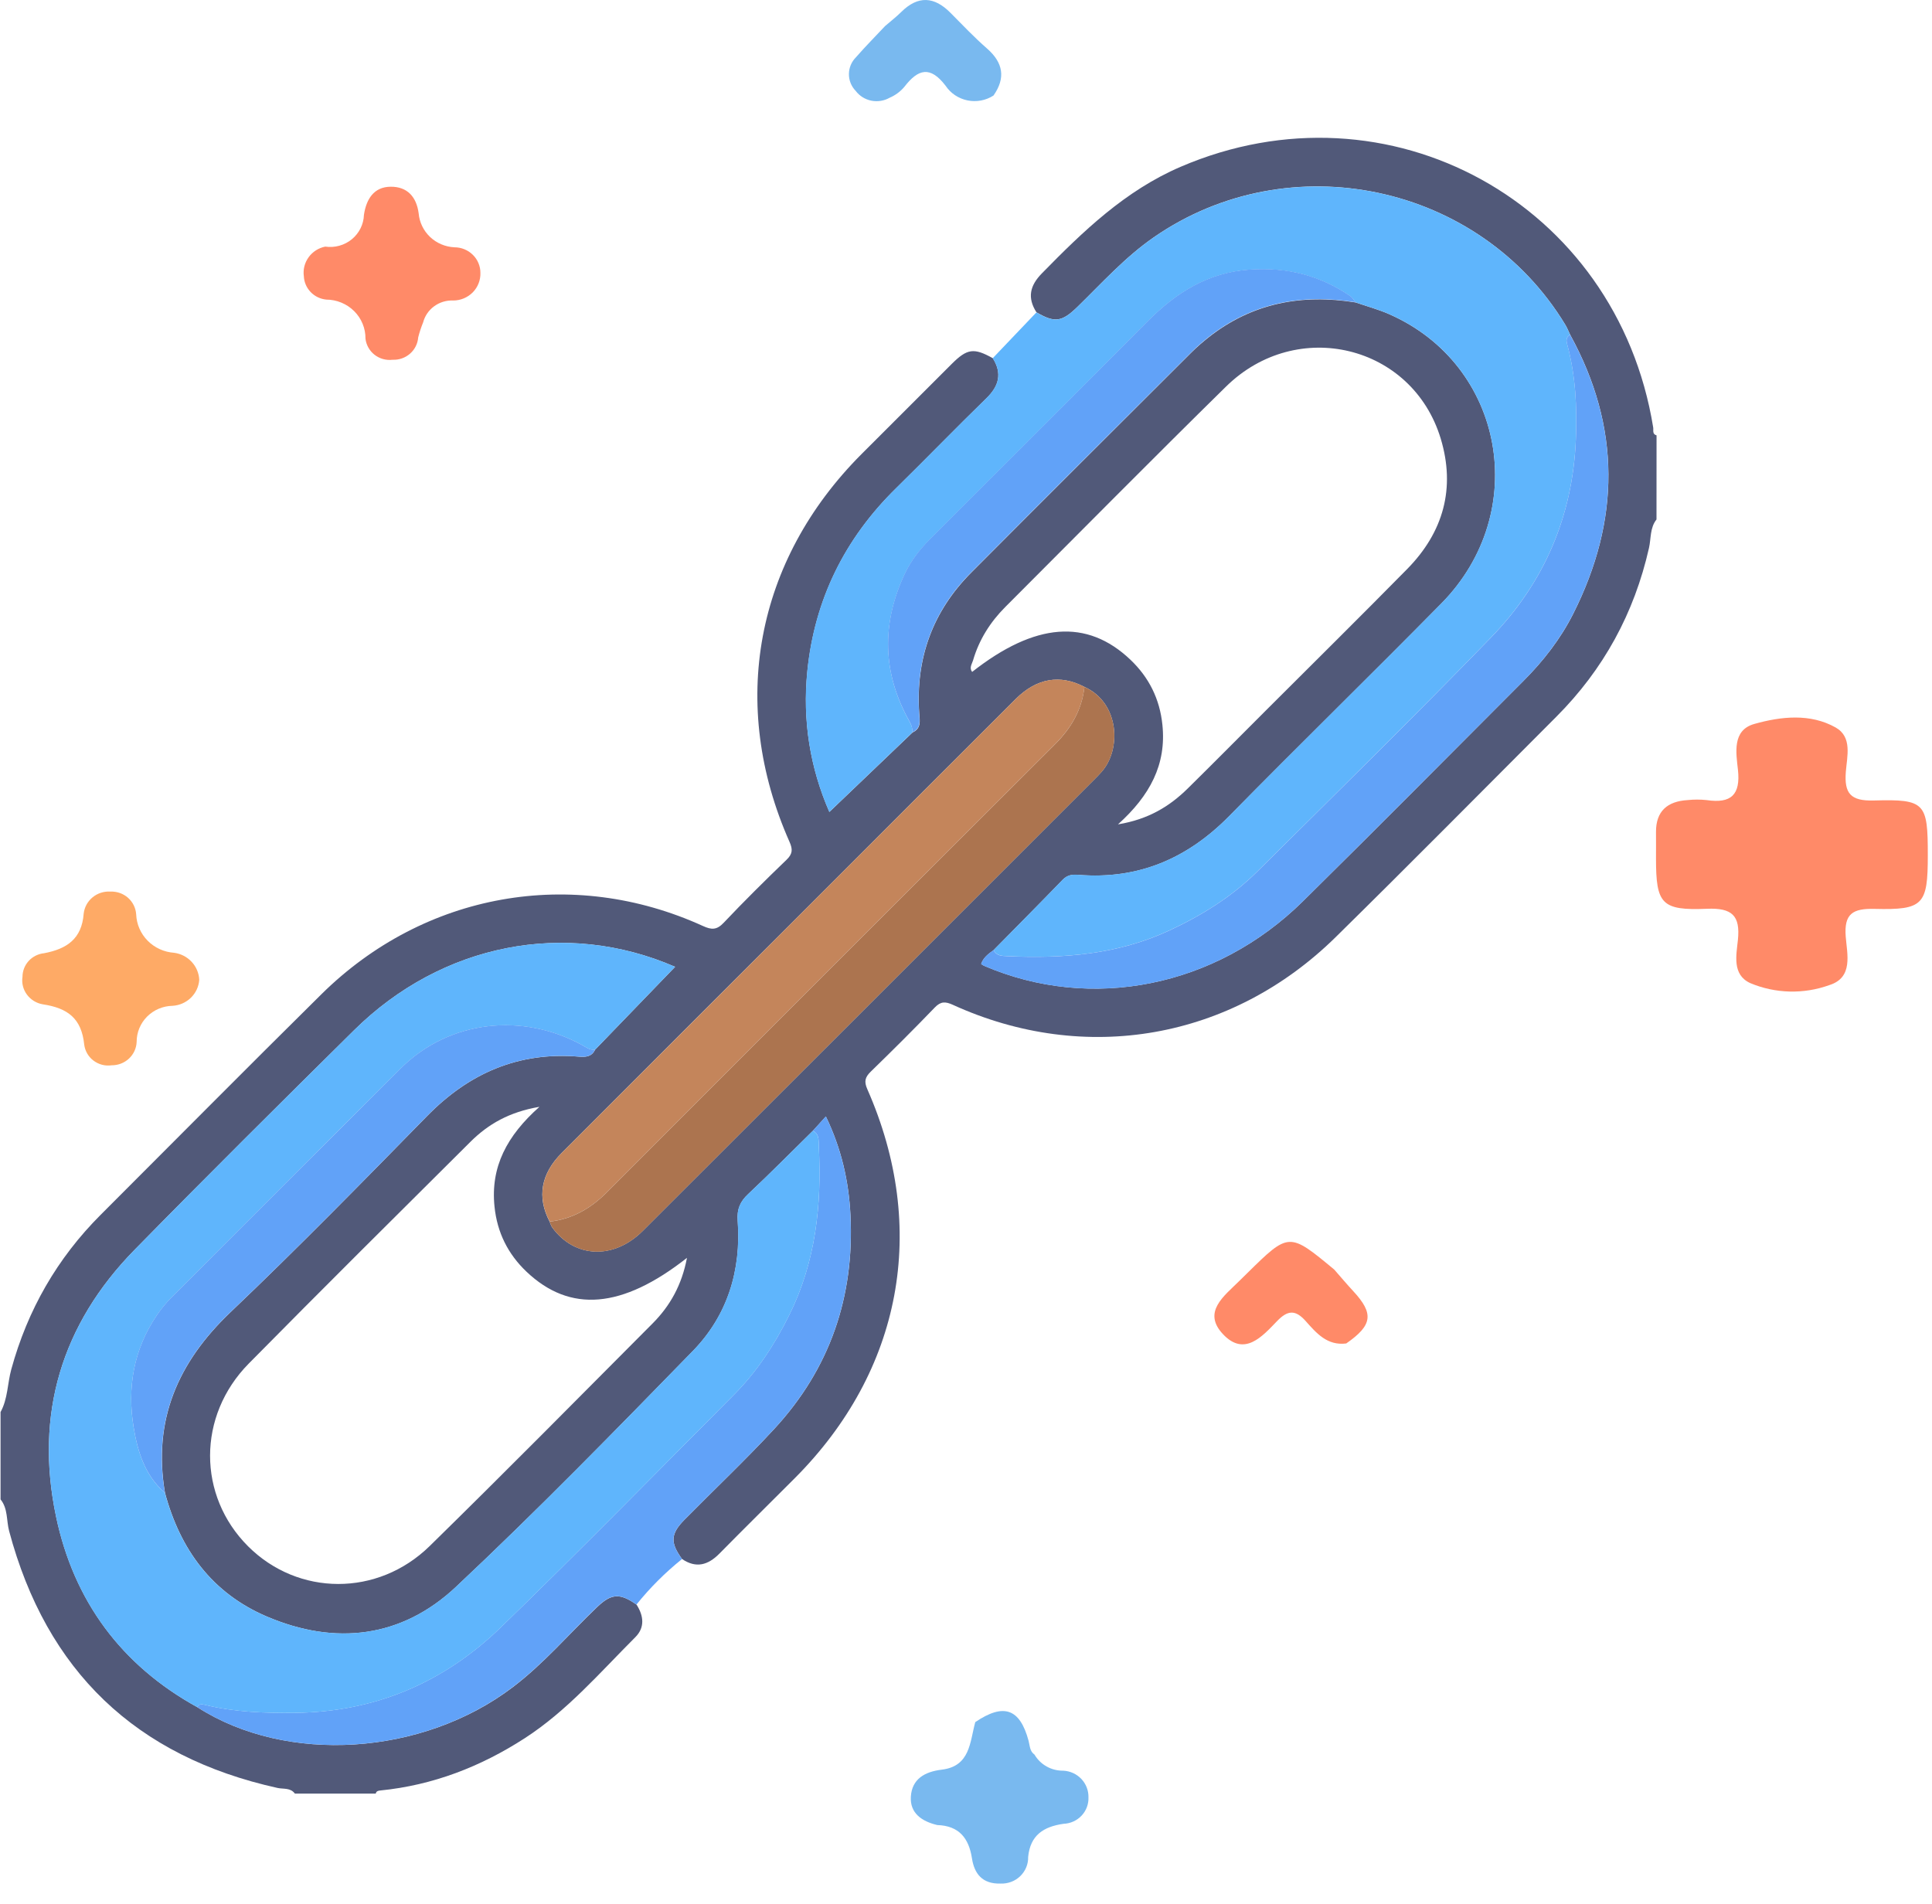
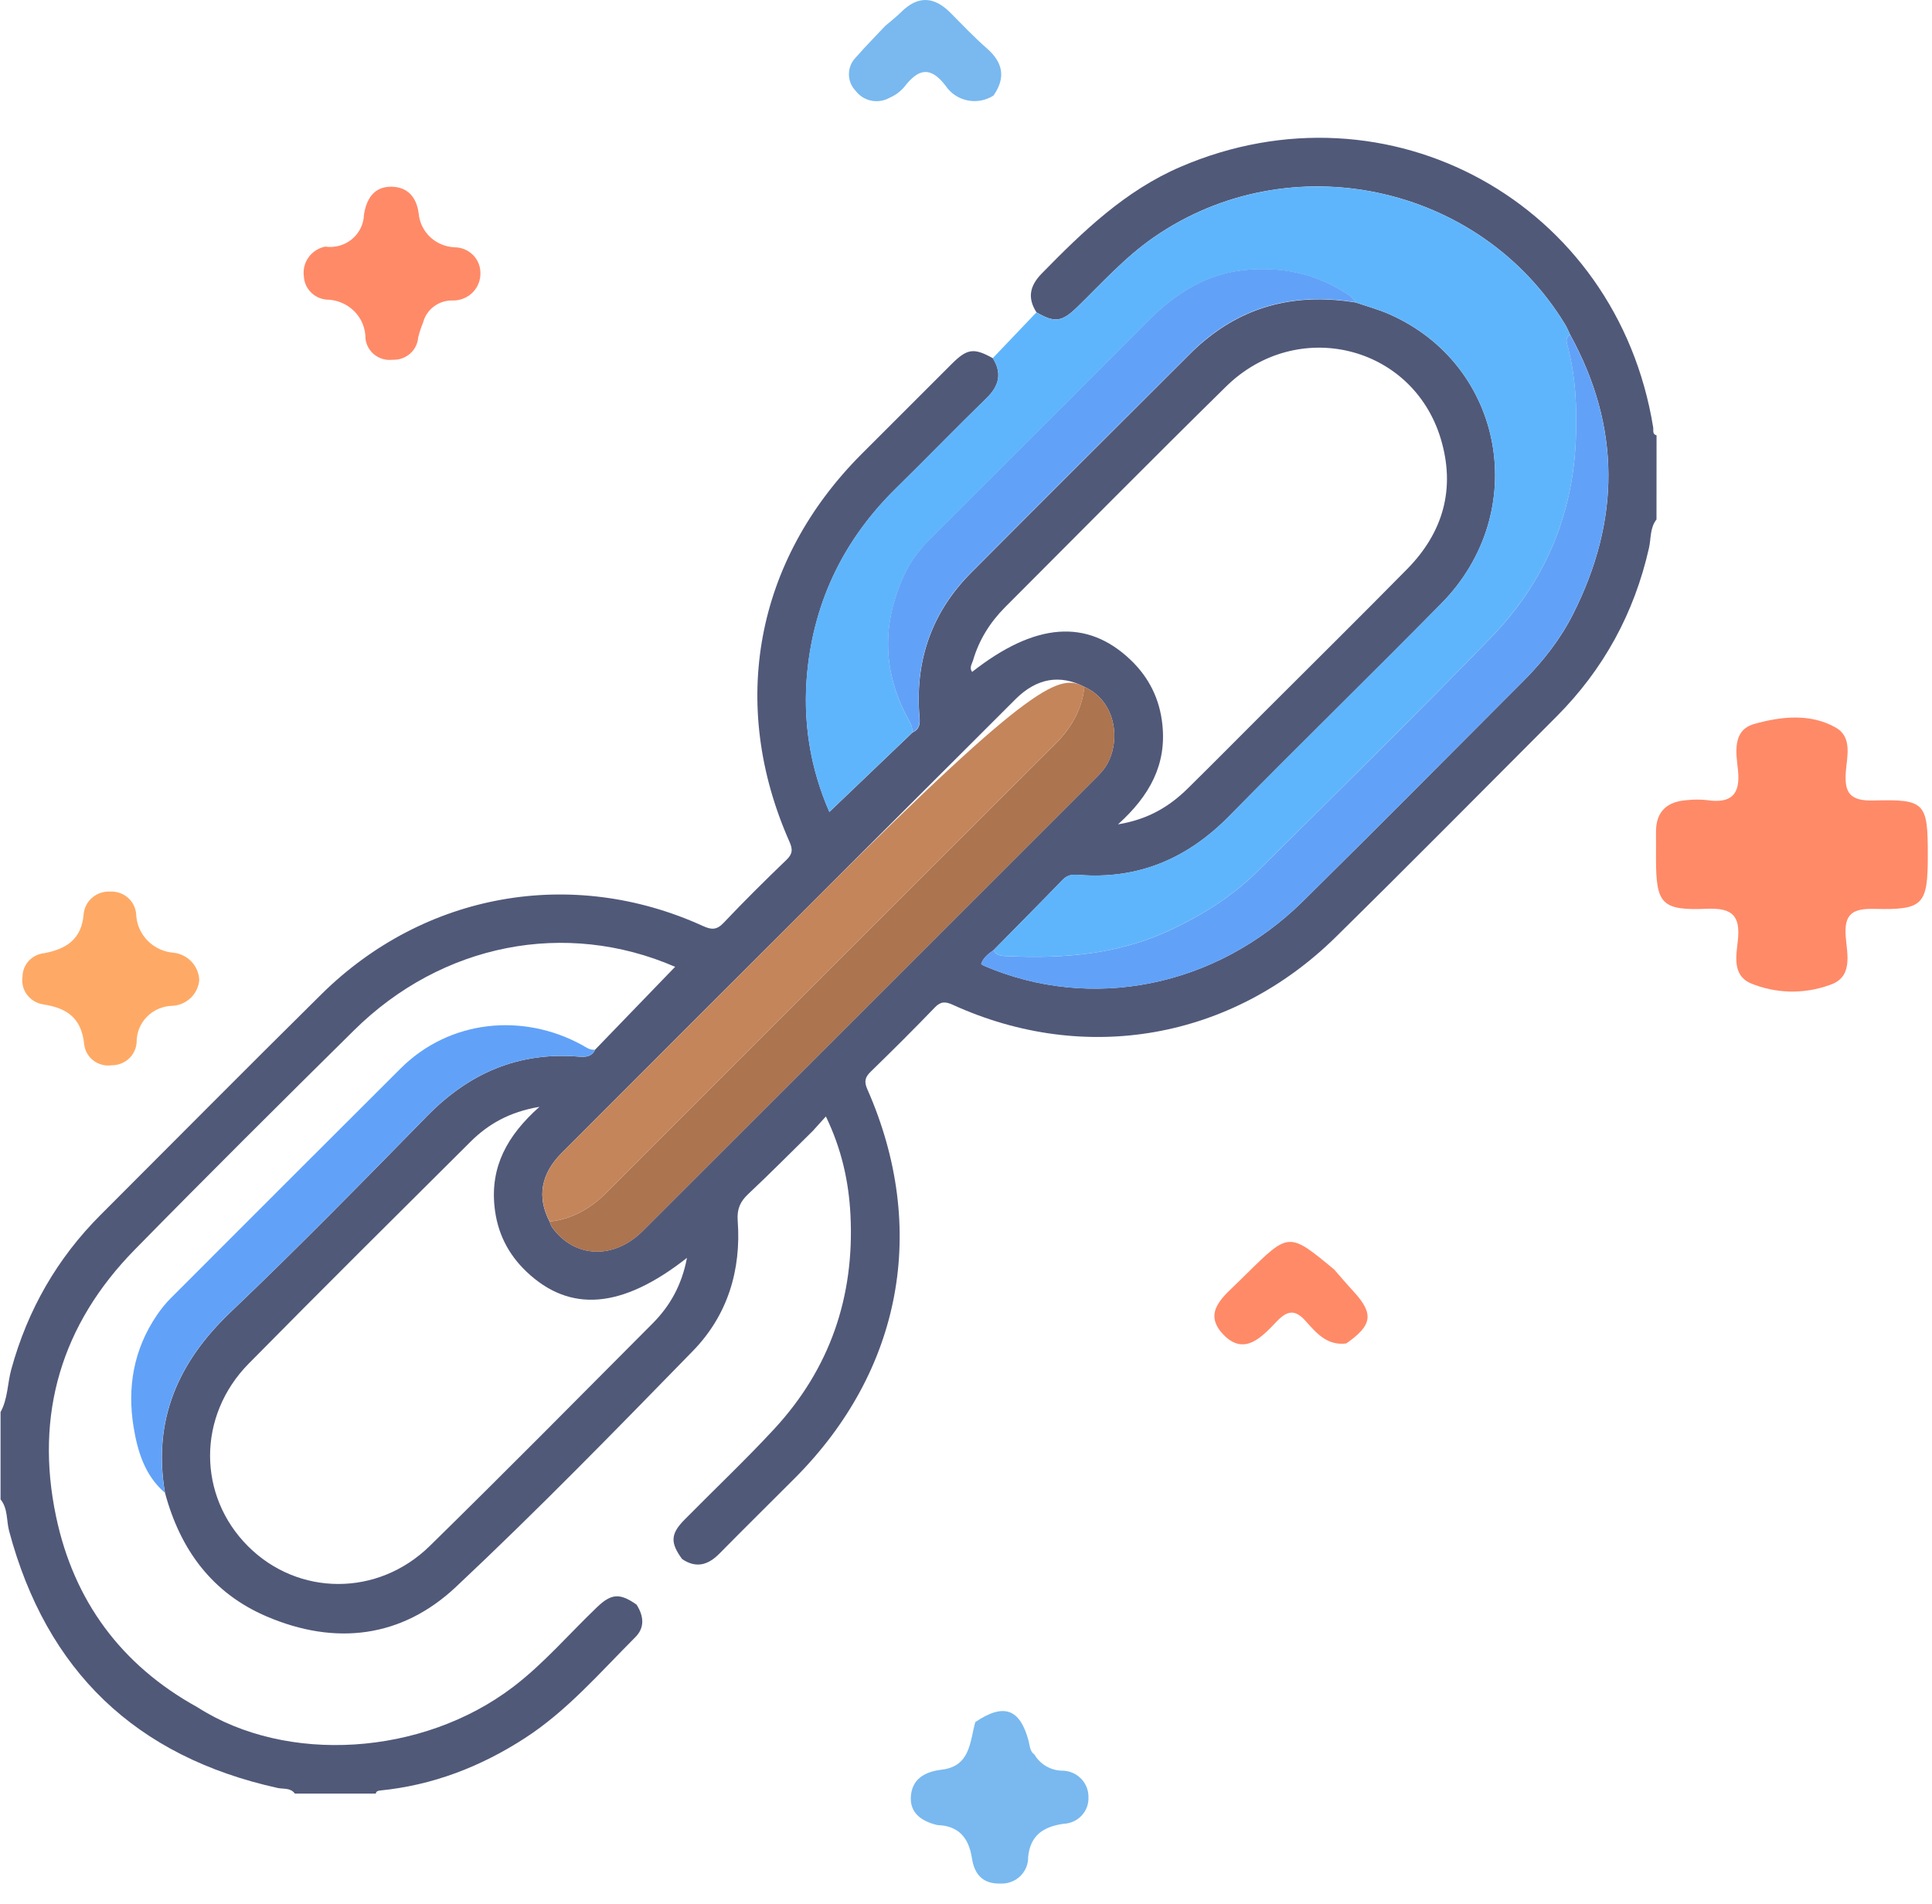
<svg xmlns="http://www.w3.org/2000/svg" width="70" height="69" viewBox="0 0 70 69" fill="none">
  <path d="M33.957 66.131C33.401 65.998 32.963 65.703 33.002 65.099C33.043 64.468 33.495 64.2 34.122 64.124C35.157 64 35.139 63.118 35.336 62.401C36.364 61.705 36.951 61.906 37.267 63.077C37.316 63.257 37.306 63.455 37.482 63.579C37.587 63.759 37.74 63.908 37.923 64.01C38.107 64.113 38.316 64.165 38.527 64.161C38.776 64.174 39.011 64.282 39.181 64.462C39.35 64.642 39.442 64.88 39.437 65.126C39.442 65.247 39.422 65.368 39.38 65.482C39.337 65.596 39.272 65.701 39.188 65.79C39.104 65.879 39.003 65.951 38.891 66.002C38.779 66.053 38.657 66.081 38.534 66.086C37.816 66.189 37.331 66.492 37.252 67.284C37.256 67.413 37.232 67.542 37.183 67.662C37.134 67.782 37.06 67.891 36.966 67.982C36.872 68.073 36.76 68.144 36.637 68.19C36.514 68.236 36.383 68.257 36.251 68.252C35.593 68.269 35.302 67.9 35.215 67.333C35.102 66.606 34.748 66.156 33.957 66.131Z" fill="#79B9EF" />
  <path d="M48.776 48.681C48.082 48.768 47.692 48.3 47.305 47.867C46.932 47.448 46.652 47.475 46.27 47.871C45.732 48.43 45.085 49.169 44.31 48.343C43.551 47.535 44.357 46.959 44.905 46.413C44.997 46.322 45.091 46.231 45.183 46.14C46.703 44.644 46.703 44.644 48.342 46.003C48.572 46.266 48.797 46.532 49.034 46.789C49.785 47.6 49.728 48.021 48.776 48.681Z" fill="#FF8A68" />
  <path d="M7.219 35.504C7.202 35.75 7.094 35.981 6.916 36.154C6.738 36.327 6.502 36.431 6.252 36.446C5.903 36.452 5.572 36.593 5.328 36.838C5.085 37.083 4.95 37.412 4.951 37.754C4.942 37.983 4.842 38.2 4.673 38.358C4.504 38.516 4.279 38.603 4.045 38.601C3.929 38.618 3.812 38.611 3.698 38.582C3.585 38.552 3.479 38.501 3.387 38.431C3.294 38.361 3.217 38.273 3.159 38.173C3.102 38.073 3.065 37.963 3.051 37.849C2.954 36.903 2.454 36.529 1.553 36.392C1.321 36.354 1.114 36.227 0.976 36.04C0.837 35.853 0.78 35.62 0.815 35.392C0.816 35.18 0.897 34.975 1.041 34.818C1.186 34.661 1.385 34.562 1.599 34.54C2.416 34.385 2.964 34.024 3.032 33.106C3.058 32.875 3.173 32.664 3.354 32.515C3.534 32.366 3.766 32.292 4.001 32.307C4.236 32.297 4.465 32.378 4.639 32.532C4.813 32.687 4.919 32.902 4.934 33.132C4.948 33.49 5.096 33.829 5.349 34.086C5.602 34.343 5.943 34.499 6.306 34.524C6.551 34.556 6.776 34.672 6.943 34.851C7.11 35.03 7.208 35.261 7.219 35.504Z" fill="#FEAA66" />
  <path d="M32.068 0.944C32.264 0.774 32.471 0.615 32.654 0.434C33.264 -0.169 33.85 -0.129 34.438 0.465C34.872 0.904 35.299 1.353 35.763 1.759C36.35 2.274 36.441 2.825 35.997 3.461C35.86 3.55 35.706 3.611 35.544 3.642C35.382 3.672 35.215 3.671 35.054 3.638C34.893 3.605 34.74 3.541 34.603 3.45C34.467 3.359 34.351 3.242 34.26 3.106C33.704 2.378 33.266 2.5 32.772 3.14C32.627 3.315 32.442 3.452 32.232 3.542C32.032 3.656 31.796 3.693 31.569 3.648C31.343 3.602 31.141 3.476 31.003 3.293C30.843 3.128 30.755 2.908 30.758 2.68C30.76 2.452 30.853 2.234 31.016 2.072C31.353 1.686 31.716 1.32 32.068 0.944Z" fill="#79B9EF" />
  <path d="M11.783 8.936C11.954 8.961 12.128 8.95 12.294 8.904C12.46 8.858 12.615 8.779 12.747 8.67C12.88 8.561 12.987 8.426 13.063 8.274C13.139 8.121 13.181 7.955 13.186 7.785C13.271 7.222 13.541 6.768 14.159 6.766C14.745 6.763 15.088 7.118 15.169 7.731C15.197 8.055 15.343 8.359 15.582 8.586C15.82 8.812 16.134 8.945 16.466 8.961C16.589 8.961 16.712 8.985 16.826 9.032C16.94 9.078 17.044 9.147 17.131 9.233C17.219 9.319 17.288 9.421 17.335 9.533C17.382 9.646 17.407 9.766 17.406 9.888C17.41 10.017 17.388 10.147 17.34 10.268C17.293 10.389 17.221 10.5 17.129 10.594C17.037 10.687 16.926 10.761 16.805 10.812C16.683 10.863 16.552 10.889 16.42 10.889C16.173 10.878 15.931 10.952 15.733 11.096C15.534 11.24 15.393 11.447 15.331 11.681C15.259 11.858 15.199 12.04 15.152 12.225C15.135 12.453 15.029 12.665 14.855 12.816C14.682 12.968 14.455 13.047 14.223 13.036C14.107 13.05 13.99 13.041 13.878 13.01C13.766 12.979 13.662 12.926 13.57 12.855C13.479 12.784 13.403 12.695 13.347 12.595C13.291 12.495 13.255 12.385 13.242 12.272C13.244 12.087 13.209 11.904 13.138 11.732C13.068 11.561 12.964 11.405 12.832 11.274C12.7 11.142 12.543 11.038 12.369 10.966C12.196 10.894 12.01 10.857 11.822 10.856C11.606 10.835 11.405 10.738 11.256 10.583C11.107 10.428 11.019 10.226 11.009 10.012C10.975 9.77 11.036 9.524 11.18 9.324C11.323 9.124 11.539 8.985 11.783 8.936Z" fill="#FF8A68" />
  <path d="M69.848 30.993C69.848 32.781 69.693 32.978 67.928 32.934C67.129 32.913 66.81 33.107 66.874 33.939C66.923 34.573 67.156 35.421 66.282 35.695C65.35 36.032 64.323 36.006 63.41 35.621C62.752 35.315 62.911 34.607 62.968 34.056C63.057 33.177 62.759 32.892 61.845 32.93C60.196 32.999 60.001 32.751 60 31.114C60 30.792 60.003 30.47 60 30.148C59.996 29.392 60.412 29.035 61.147 28.991C61.375 28.967 61.605 28.967 61.833 28.991C62.724 29.125 63.067 28.797 62.969 27.894C62.901 27.277 62.755 26.458 63.564 26.232C64.525 25.962 65.583 25.84 66.509 26.361C67.121 26.706 66.92 27.413 66.878 27.965C66.818 28.747 67.045 29.03 67.893 29.006C69.757 28.953 69.849 29.092 69.848 30.993Z" fill="#FF8A68" />
  <path d="M60.018 18.823C59.777 19.127 59.824 19.51 59.746 19.855C59.213 22.216 58.101 24.256 56.391 25.969C53.73 28.634 51.082 31.312 48.397 33.954C44.622 37.669 39.314 38.595 34.524 36.41C34.258 36.289 34.088 36.278 33.869 36.507C33.111 37.294 32.336 38.066 31.553 38.827C31.341 39.033 31.3 39.188 31.427 39.473C33.645 44.509 32.677 49.672 28.797 53.562C27.887 54.475 26.969 55.378 26.066 56.295C25.655 56.712 25.223 56.837 24.714 56.493C24.281 55.901 24.292 55.582 24.8 55.068C25.881 53.972 27.003 52.912 28.048 51.783C30.069 49.599 30.964 46.985 30.814 44.024C30.753 42.807 30.489 41.625 29.923 40.455C29.734 40.664 29.594 40.819 29.453 40.975C28.675 41.74 27.908 42.517 27.112 43.264C26.817 43.54 26.698 43.813 26.728 44.227C26.861 46.027 26.361 47.663 25.105 48.952C22.286 51.844 19.464 54.737 16.521 57.501C14.554 59.349 12.153 59.637 9.665 58.574C7.682 57.727 6.528 56.145 5.978 54.092C5.532 51.461 6.446 49.364 8.353 47.547C10.779 45.237 13.126 42.84 15.47 40.445C16.995 38.886 18.789 38.106 20.975 38.288C21.228 38.308 21.44 38.292 21.562 38.035C22.529 37.033 23.497 36.032 24.461 35.033C20.498 33.312 16.012 34.183 12.825 37.335C10.16 39.969 7.503 42.609 4.879 45.285C2.227 47.989 1.252 51.25 2.031 54.951C2.673 58.005 4.39 60.338 7.151 61.861C10.384 63.939 15.306 63.625 18.584 61.132C19.706 60.279 20.619 59.204 21.633 58.235C22.151 57.738 22.465 57.72 23.064 58.145C23.322 58.549 23.372 58.971 23.019 59.324C21.737 60.605 20.55 61.992 19.008 62.988C17.414 64.017 15.686 64.688 13.786 64.878C13.704 64.886 13.634 64.898 13.614 64.992C12.637 64.992 11.661 64.992 10.684 64.992C10.526 64.772 10.267 64.833 10.056 64.787C4.924 63.652 1.684 60.555 0.33 55.475C0.229 55.093 0.291 54.665 0.02 54.331C0.02 53.276 0.02 52.222 0.02 51.167C0.285 50.686 0.268 50.133 0.409 49.619C0.999 47.466 2.07 45.596 3.648 44.018C6.312 41.354 8.964 38.677 11.643 36.029C15.371 32.344 20.729 31.392 25.472 33.555C25.783 33.697 25.97 33.701 26.22 33.437C26.958 32.657 27.722 31.901 28.495 31.157C28.719 30.943 28.727 30.779 28.606 30.506C26.395 25.519 27.366 20.313 31.212 16.457C32.302 15.365 33.391 14.275 34.484 13.186C35.045 12.627 35.286 12.597 35.972 12.98C36.317 13.531 36.197 13.987 35.741 14.431C34.638 15.504 33.567 16.612 32.469 17.69C30.603 19.52 29.514 21.726 29.252 24.325C29.072 26.111 29.353 27.828 30.05 29.421C31.069 28.447 32.066 27.494 33.063 26.541C33.392 26.391 33.324 26.108 33.305 25.836C33.173 23.858 33.792 22.152 35.191 20.747C37.844 18.082 40.508 15.426 43.169 12.77C43.361 12.578 43.569 12.399 43.782 12.23C45.363 10.98 47.164 10.642 49.119 10.96C49.524 11.099 49.94 11.211 50.33 11.383C54.508 13.216 55.483 18.552 52.229 21.861C49.683 24.447 47.085 26.981 44.541 29.568C43.025 31.11 41.244 31.876 39.078 31.701C38.852 31.682 38.672 31.704 38.5 31.882C37.674 32.737 36.836 33.579 36.002 34.427C35.813 34.562 35.628 34.697 35.55 34.93C35.592 34.957 35.62 34.982 35.655 34.996C39.541 36.666 44.047 35.772 47.202 32.663C49.883 30.02 52.532 27.342 55.193 24.678C55.915 23.956 56.538 23.157 56.998 22.246C58.707 18.859 58.734 15.484 56.891 12.131C56.832 12.009 56.782 11.881 56.713 11.766C53.613 6.651 46.713 5.193 41.799 8.602C40.764 9.319 39.93 10.25 39.039 11.119C38.475 11.669 38.216 11.705 37.553 11.317C37.217 10.792 37.311 10.353 37.747 9.908C39.239 8.383 40.763 6.912 42.767 6.048C50.307 2.8 58.582 7.357 59.898 15.487C59.915 15.59 59.857 15.731 60.02 15.775C60.018 16.792 60.018 17.807 60.018 18.823ZM19.912 44.263C19.944 44.334 19.962 44.413 20.006 44.474C20.819 45.594 22.237 45.652 23.289 44.601C28.738 39.158 34.181 33.712 39.628 28.265C39.725 28.169 39.821 28.072 39.911 27.97C40.632 27.166 40.571 25.466 39.289 24.889C38.407 24.428 37.56 24.572 36.799 25.33C34.434 27.687 32.077 30.051 29.716 32.412C26.595 35.532 23.473 38.65 20.356 41.773C19.595 42.534 19.451 43.378 19.912 44.263ZM40.507 29.871C41.611 29.689 42.372 29.221 43.032 28.573C43.977 27.642 44.911 26.697 45.85 25.759C47.563 24.047 49.285 22.346 50.983 20.621C52.297 19.287 52.744 17.69 52.199 15.89C51.169 12.497 46.991 11.481 44.421 14.008C41.733 16.649 39.085 19.331 36.422 21.996C35.877 22.543 35.474 23.18 35.256 23.927C35.217 24.061 35.108 24.194 35.222 24.347C37.5 22.557 39.382 22.41 40.955 23.903C41.63 24.544 42.021 25.33 42.116 26.264C42.266 27.703 41.663 28.829 40.507 29.871ZM24.89 45.579C22.536 47.43 20.653 47.575 19.078 46.082C18.403 45.441 18.012 44.656 17.917 43.721C17.768 42.281 18.367 41.153 19.545 40.106C18.447 40.294 17.689 40.734 17.047 41.372C14.362 44.043 11.673 46.712 9.014 49.408C7.142 51.306 7.154 54.198 8.989 56.031C10.798 57.838 13.684 57.867 15.57 56.02C18.289 53.356 20.965 50.647 23.651 47.949C24.279 47.316 24.704 46.562 24.89 45.579Z" fill="#515979" />
  <path d="M36 34.425C36.834 33.578 37.672 32.734 38.498 31.88C38.67 31.702 38.85 31.68 39.077 31.699C41.242 31.874 43.025 31.108 44.539 29.566C47.081 26.977 49.681 24.445 52.227 21.859C55.483 18.55 54.507 13.213 50.328 11.381C49.938 11.209 49.522 11.097 49.117 10.957C49.056 10.882 49.007 10.789 48.93 10.736C47.838 9.989 46.653 9.684 45.311 9.77C43.76 9.87 42.605 10.612 41.559 11.668C38.948 14.302 36.317 16.918 33.695 19.541C33.322 19.914 33 20.327 32.775 20.809C31.931 22.622 31.972 24.406 32.958 26.154C33.029 26.281 33.066 26.401 33.059 26.54C32.062 27.493 31.065 28.446 30.047 29.421C29.35 27.826 29.069 26.109 29.248 24.325C29.509 21.725 30.6 19.52 32.465 17.689C33.564 16.611 34.634 15.504 35.737 14.43C36.195 13.985 36.316 13.531 35.969 12.979C36.497 12.426 37.023 11.873 37.551 11.32C38.216 11.707 38.475 11.671 39.038 11.121C39.93 10.251 40.763 9.322 41.797 8.605C46.713 5.196 53.611 6.653 56.71 11.765C56.78 11.881 56.83 12.009 56.888 12.131C56.738 12.212 56.743 12.331 56.783 12.479C57.088 13.609 57.144 14.754 57.096 15.922C56.982 18.71 55.946 21.113 54.029 23.09C51.244 25.962 48.389 28.766 45.549 31.583C44.631 32.494 43.544 33.167 42.369 33.714C40.497 34.587 38.519 34.74 36.498 34.645C36.298 34.636 36.106 34.637 36 34.425Z" fill="#5FB5FC" />
-   <path d="M29.451 40.973C29.591 40.817 29.732 40.663 29.921 40.453C30.486 41.623 30.751 42.806 30.812 44.023C30.962 46.984 30.066 49.597 28.046 51.782C27 52.911 25.879 53.97 24.797 55.067C24.29 55.581 24.279 55.9 24.711 56.492C24.102 56.982 23.55 57.532 23.06 58.142C22.461 57.717 22.147 57.735 21.628 58.232C20.616 59.201 19.703 60.276 18.58 61.129C15.305 63.624 10.383 63.938 7.148 61.86C7.219 61.724 7.319 61.749 7.445 61.78C8.511 62.038 9.595 62.077 10.688 62.065C13.594 62.033 16.086 60.963 18.144 58.968C21.003 56.197 23.791 53.352 26.601 50.529C27.43 49.694 28.066 48.716 28.588 47.666C29.552 45.731 29.779 43.661 29.666 41.534C29.657 41.319 29.69 41.095 29.451 40.973Z" fill="#61A2F8" />
-   <path d="M29.45 40.975C29.69 41.097 29.656 41.32 29.667 41.536C29.779 43.664 29.553 45.732 28.589 47.668C28.067 48.718 27.431 49.697 26.601 50.53C23.792 53.353 21.003 56.197 18.145 58.97C16.087 60.965 13.595 62.035 10.688 62.066C9.595 62.079 8.512 62.04 7.446 61.782C7.321 61.751 7.22 61.727 7.149 61.861C4.388 60.34 2.671 58.007 2.029 54.951C1.252 51.25 2.226 47.99 4.877 45.285C7.501 42.611 10.159 39.969 12.823 37.335C16.012 34.182 20.496 33.312 24.459 35.033C23.497 36.03 22.528 37.033 21.561 38.035C21.37 38.061 21.237 37.949 21.081 37.864C18.946 36.699 16.296 36.946 14.52 38.714C11.738 41.483 8.968 44.262 6.193 47.037C6.001 47.229 5.834 47.438 5.679 47.666C4.84 48.905 4.605 50.282 4.841 51.717C4.985 52.591 5.248 53.469 5.974 54.092C6.524 56.145 7.679 57.728 9.662 58.574C12.149 59.635 14.551 59.348 16.518 57.501C19.46 54.737 22.282 51.844 25.101 48.952C26.358 47.663 26.858 46.028 26.725 44.228C26.694 43.814 26.814 43.54 27.109 43.264C27.904 42.517 28.672 41.739 29.45 40.975Z" fill="#5FB5FC" />
-   <path d="M19.915 44.263C19.454 43.377 19.598 42.533 20.358 41.772C23.476 38.651 26.597 35.531 29.717 32.411C32.078 30.05 34.438 27.686 36.8 25.329C37.561 24.57 38.41 24.427 39.291 24.888C39.2 25.718 38.809 26.384 38.222 26.969C32.808 32.372 27.398 37.781 21.995 43.194C21.411 43.783 20.745 44.17 19.915 44.263Z" fill="#C4855B" />
+   <path d="M19.915 44.263C19.454 43.377 19.598 42.533 20.358 41.772C23.476 38.651 26.597 35.531 29.717 32.411C37.561 24.57 38.41 24.427 39.291 24.888C39.2 25.718 38.809 26.384 38.222 26.969C32.808 32.372 27.398 37.781 21.995 43.194C21.411 43.783 20.745 44.17 19.915 44.263Z" fill="#C4855B" />
  <path d="M35.998 34.427C36.105 34.639 36.297 34.638 36.498 34.647C38.52 34.741 40.497 34.588 42.369 33.716C43.542 33.169 44.63 32.496 45.549 31.585C48.389 28.768 51.244 25.964 54.029 23.092C55.946 21.115 56.982 18.71 57.096 15.925C57.144 14.756 57.087 13.611 56.783 12.481C56.743 12.333 56.738 12.214 56.888 12.133C58.732 15.486 58.705 18.86 56.994 22.247C56.533 23.158 55.91 23.958 55.19 24.68C52.529 27.343 49.88 30.021 47.199 32.665C44.042 35.775 39.536 36.667 35.652 34.997C35.619 34.983 35.589 34.958 35.547 34.932C35.625 34.697 35.809 34.56 35.998 34.427Z" fill="#61A2F8" />
  <path d="M19.914 44.265C20.744 44.173 21.409 43.785 21.995 43.196C27.399 37.781 32.808 32.374 38.222 26.972C38.81 26.386 39.199 25.72 39.291 24.891C40.572 25.467 40.633 27.167 39.913 27.971C39.822 28.073 39.725 28.17 39.63 28.267C34.185 33.713 28.739 39.159 23.291 44.602C22.238 45.654 20.82 45.596 20.008 44.476C19.964 44.415 19.945 44.335 19.914 44.265Z" fill="#AC744F" />
  <path d="M33.057 26.534C33.064 26.395 33.028 26.277 32.956 26.148C31.97 24.4 31.929 22.616 32.773 20.804C32.998 20.321 33.32 19.909 33.693 19.535C36.315 16.912 38.947 14.297 41.558 11.663C42.605 10.607 43.759 9.865 45.309 9.765C46.65 9.677 47.836 9.983 48.928 10.73C49.005 10.783 49.053 10.877 49.116 10.952C47.159 10.635 45.359 10.972 43.778 12.222C43.564 12.391 43.358 12.57 43.166 12.763C40.503 15.42 37.84 18.075 35.187 20.74C33.787 22.146 33.17 23.852 33.301 25.828C33.317 26.102 33.387 26.386 33.057 26.534Z" fill="#61A2F8" />
  <path d="M5.974 54.09C5.247 53.467 4.985 52.589 4.841 51.715C4.605 50.281 4.838 48.903 5.678 47.664C5.833 47.435 6 47.227 6.192 47.035C8.968 44.26 11.738 41.481 14.519 38.712C16.296 36.944 18.946 36.697 21.08 37.862C21.237 37.947 21.369 38.061 21.56 38.033C21.438 38.289 21.226 38.306 20.973 38.286C18.787 38.104 16.993 38.884 15.468 40.443C13.124 42.838 10.777 45.235 8.35 47.545C6.441 49.362 5.528 51.459 5.974 54.09Z" fill="#61A2F8" />
</svg>